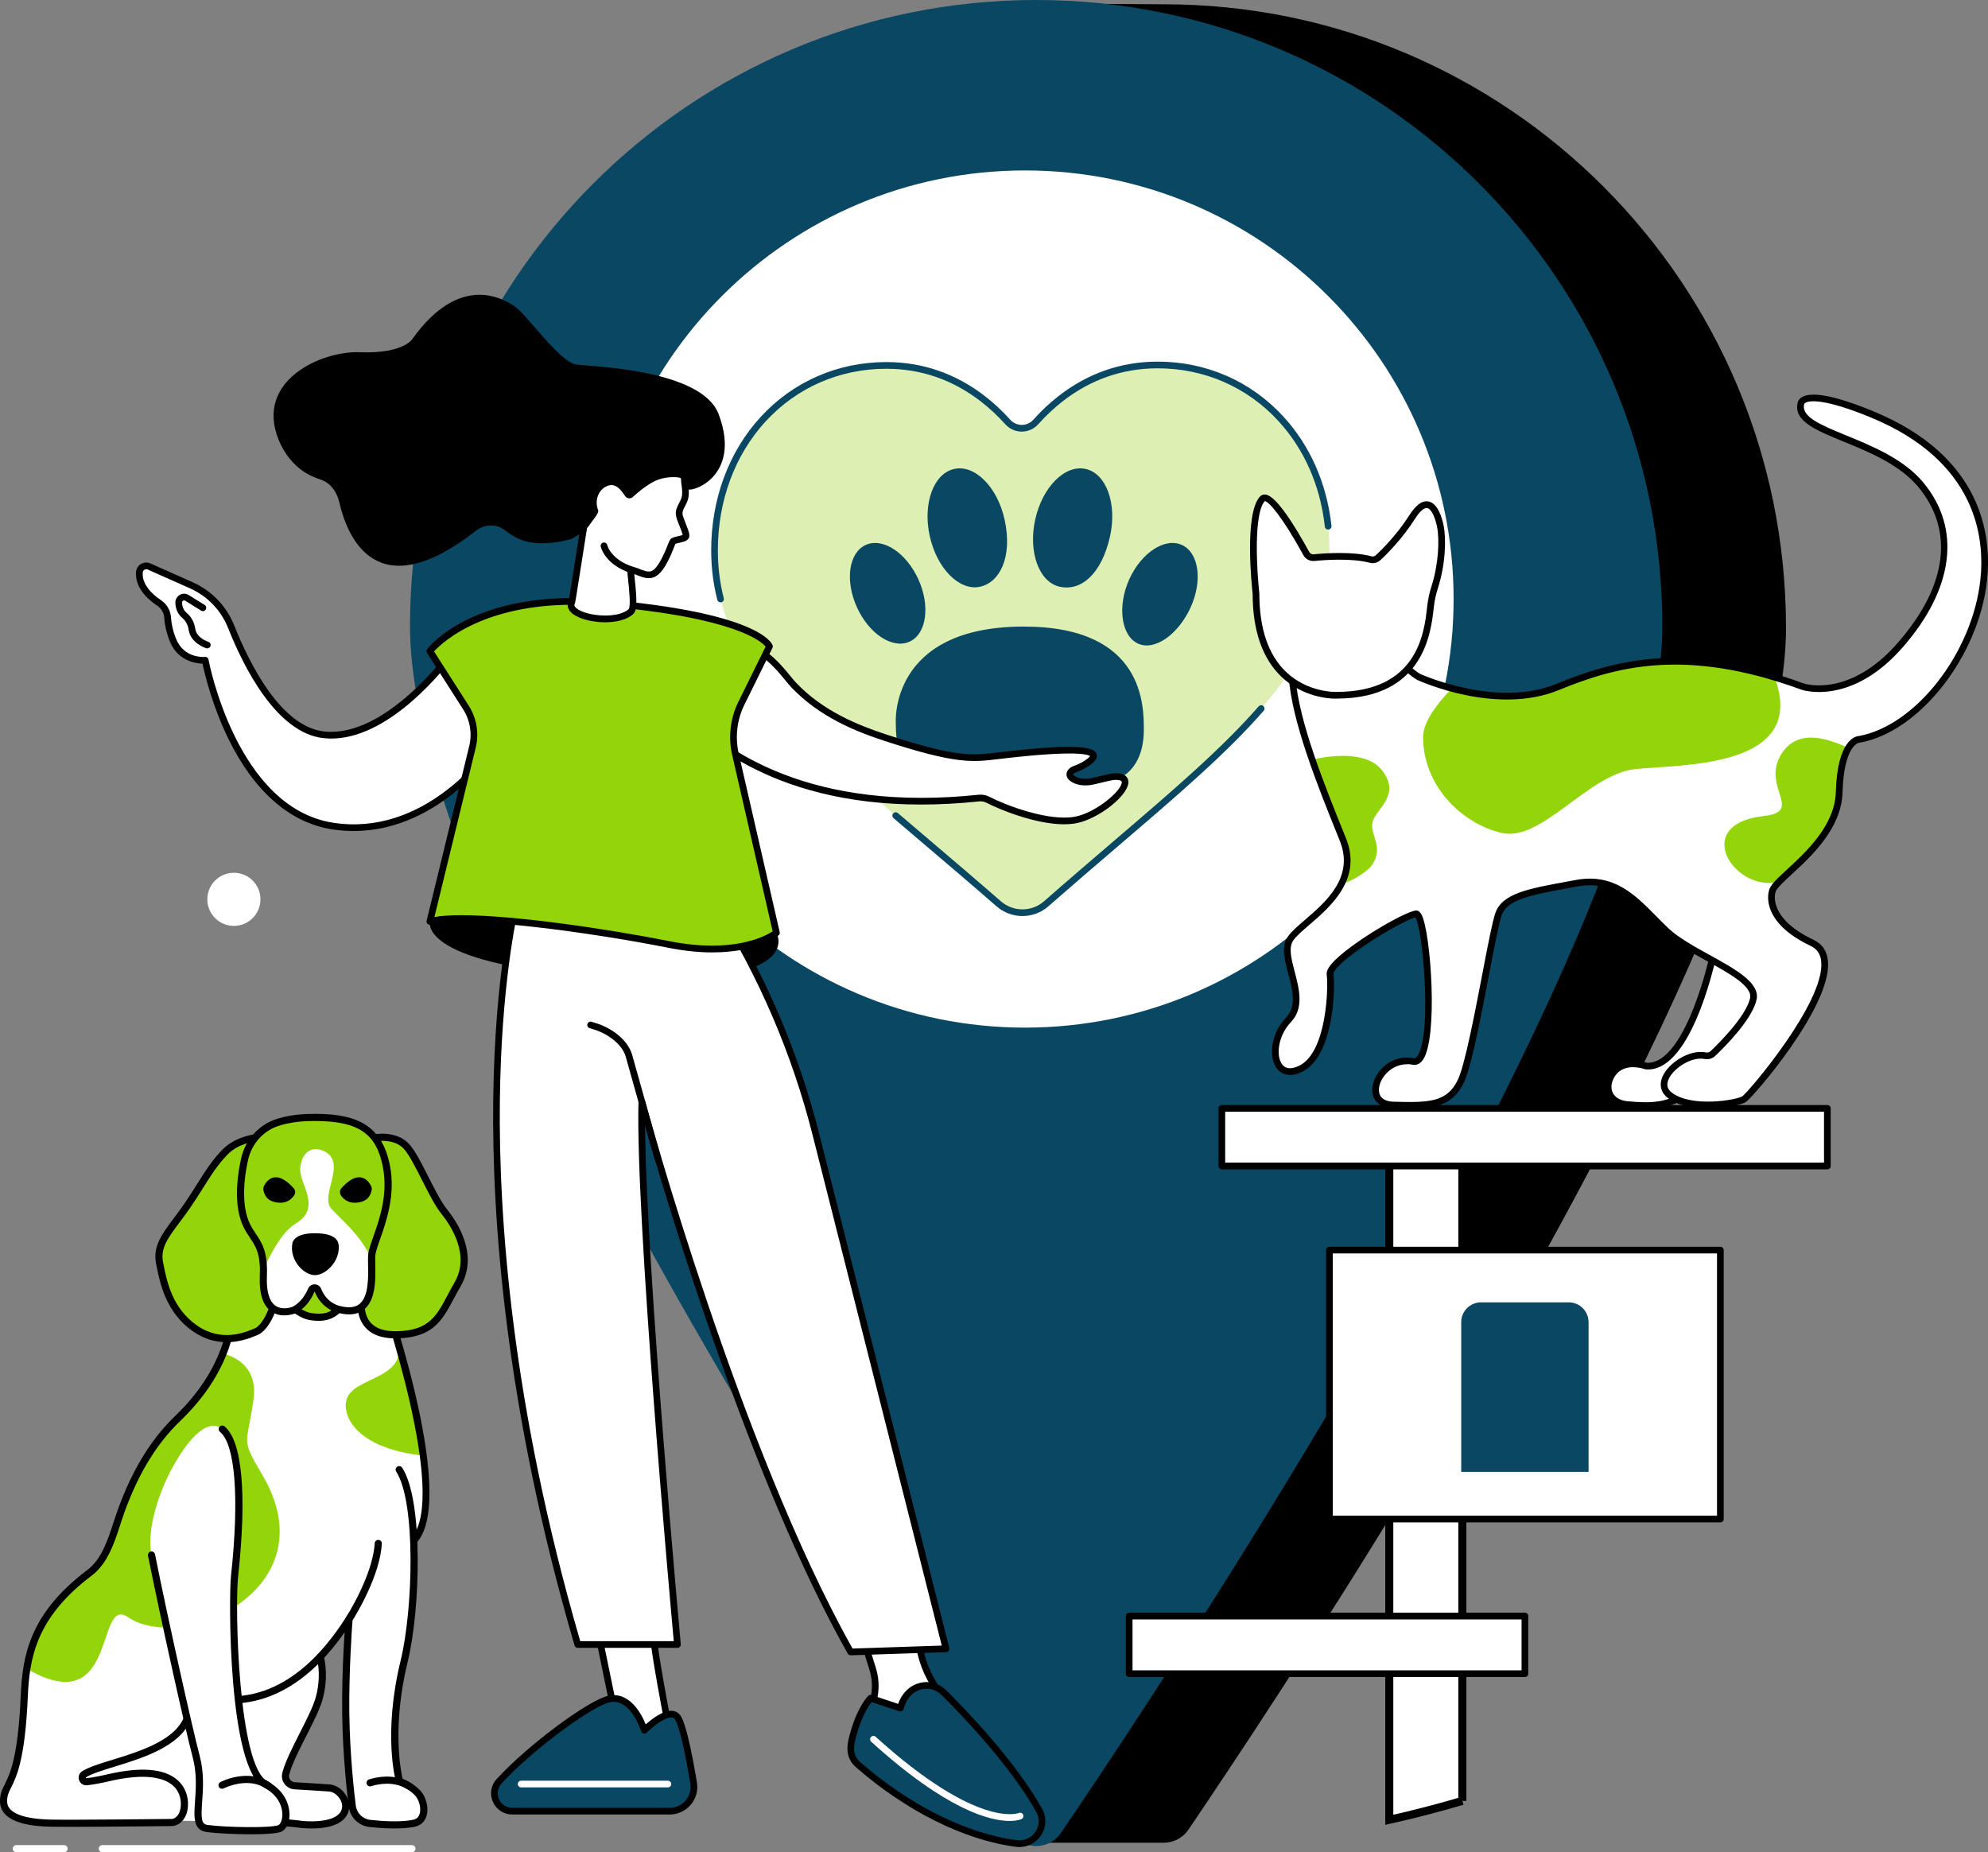
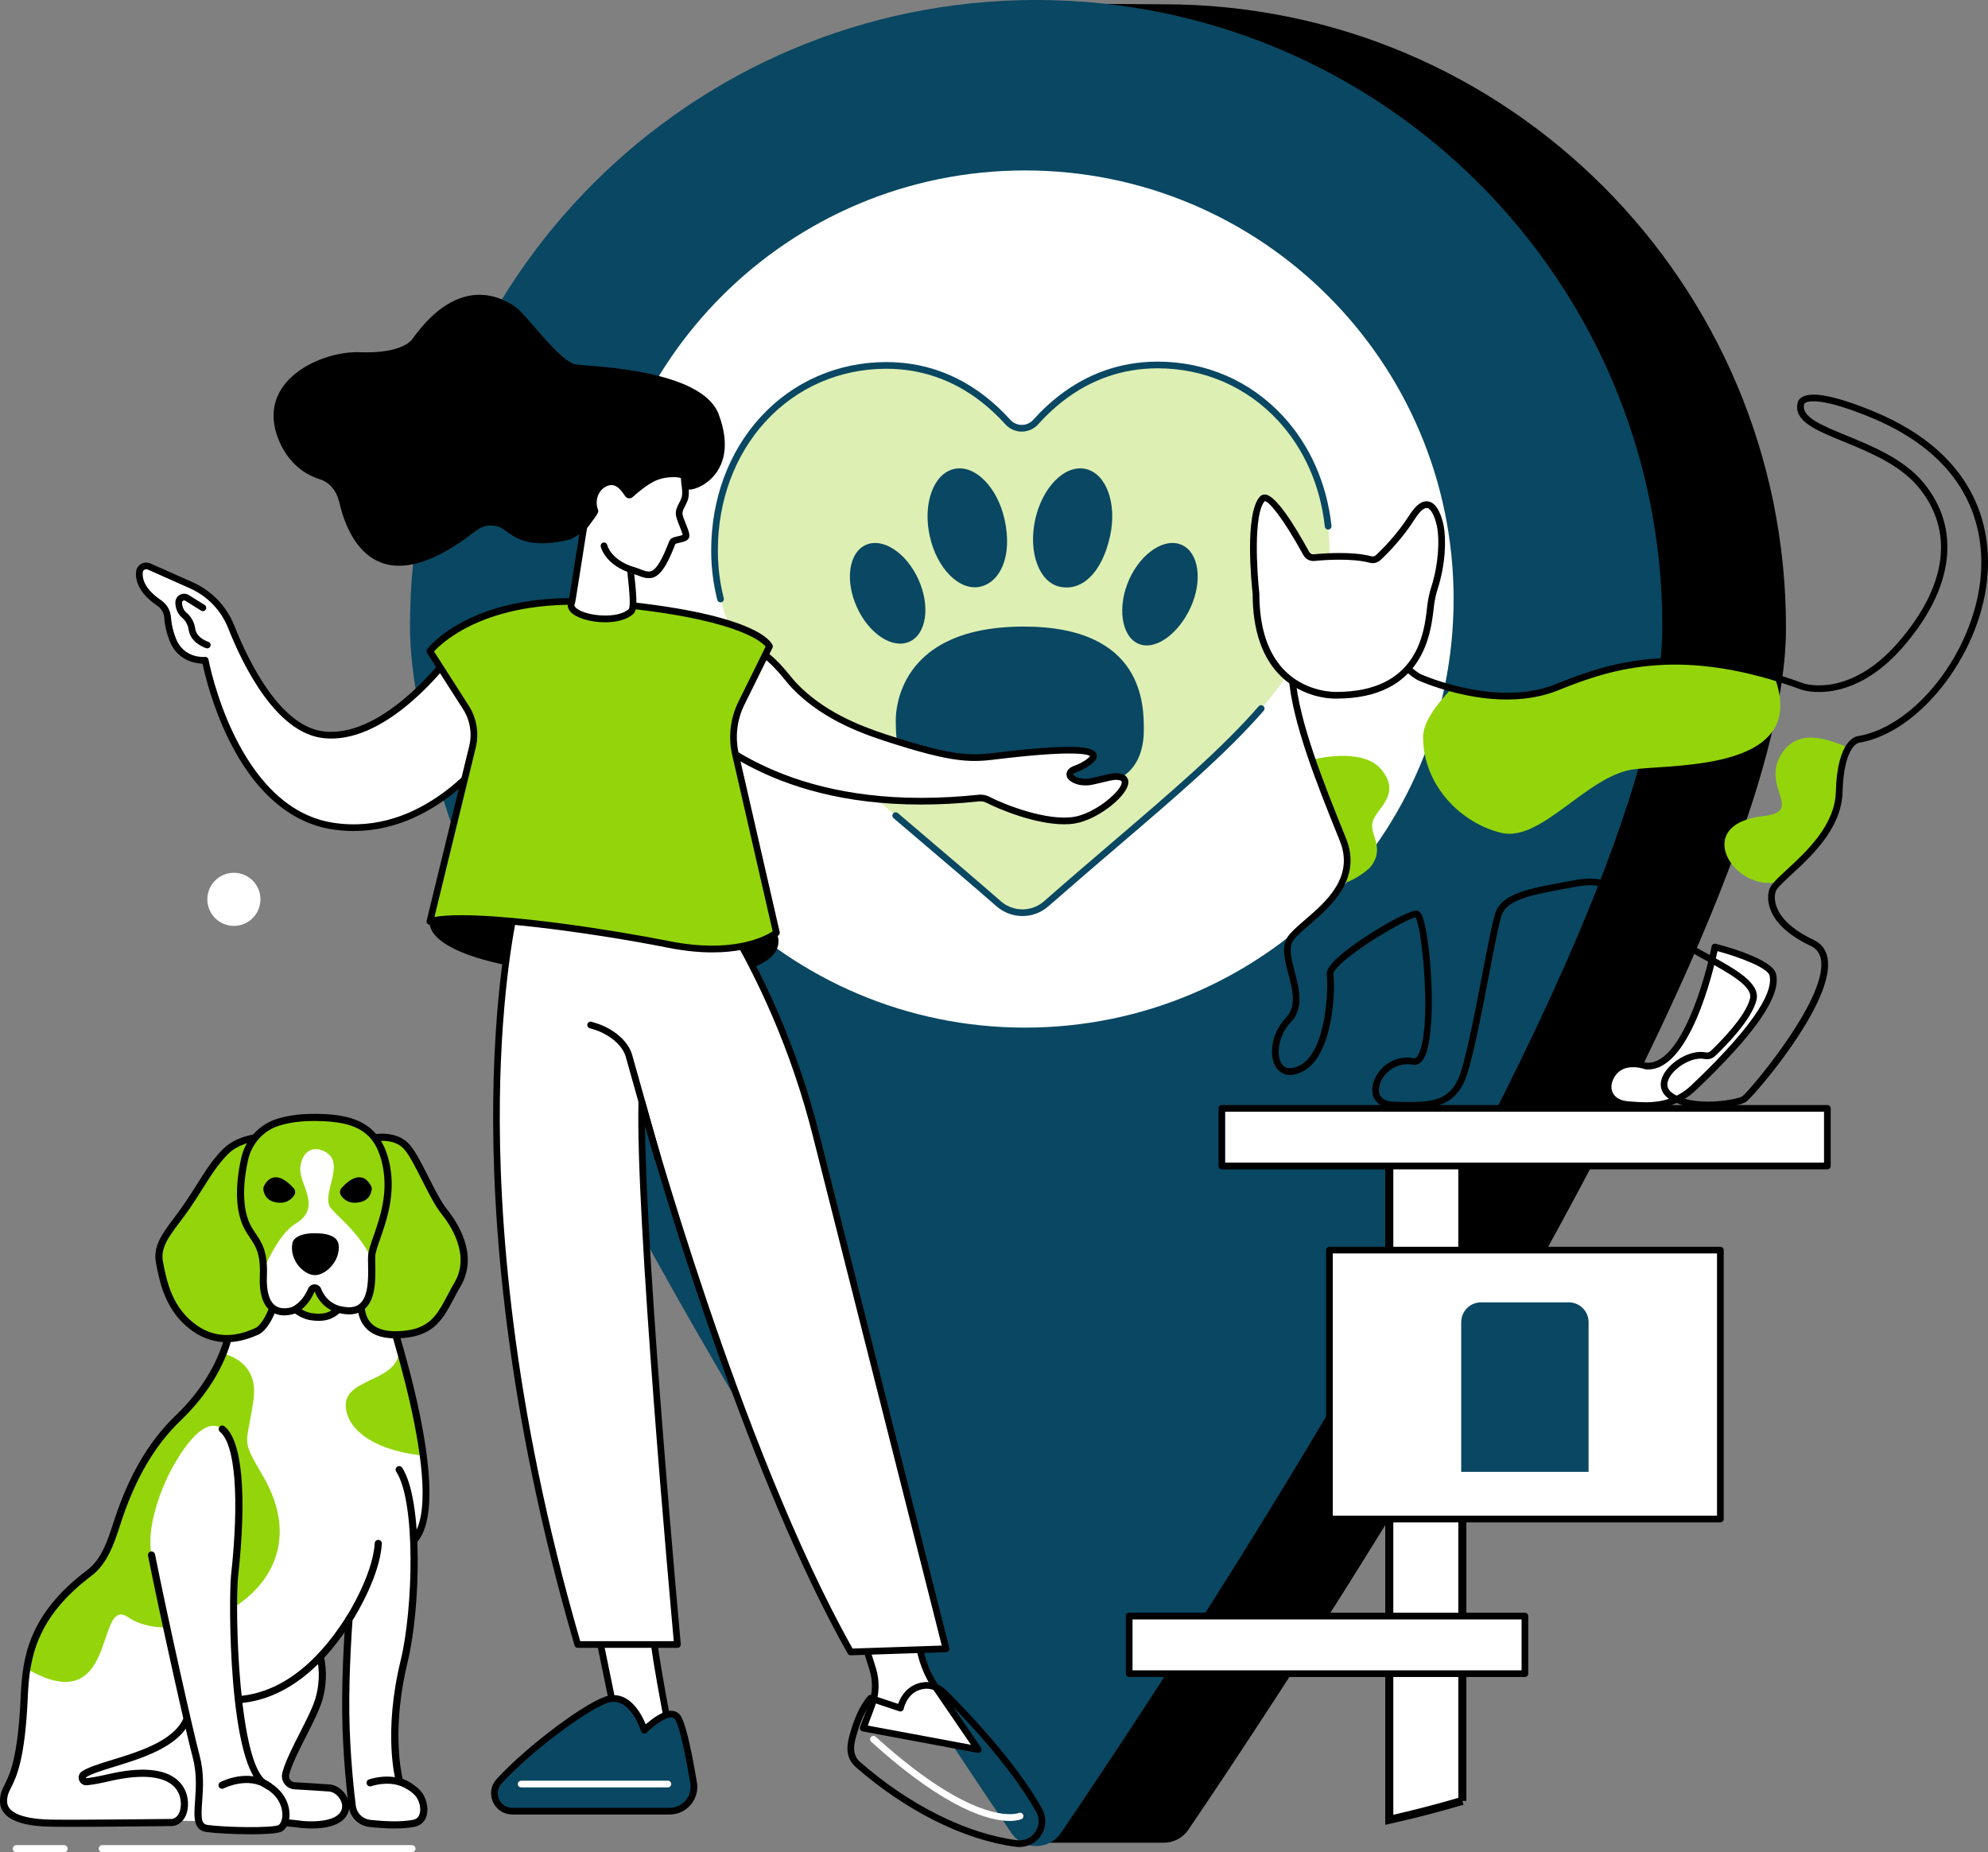
<svg xmlns="http://www.w3.org/2000/svg" id="Layer_2" viewBox="0 0 987.59 920.17">
  <rect x="0" y="0" width="987.59" height="920.17" fill="#808080" stroke="none" />
  <defs>
    <style>.cls-1{stroke:#000;stroke-miterlimit:10;stroke-width:4px;}.cls-1,.cls-2{fill:#fff;}.cls-3,.cls-4,.cls-5,.cls-6,.cls-2{stroke-width:0px;}.cls-4{fill:#93d50a;}.cls-5{fill:#094762;}.cls-6{fill:#ddefb3;}</style>
  </defs>
  <g id="Layer_1-2">
    <path class="cls-3" d="M269.03,311.9c0,150.59,244.21,603.52,244.21,603.52h64.9c4.66,0,9.31-2.18,12.26-6.52,41.09-60.56,175.51-263.23,248.54-428.74,28.98-65.67,48.3-125.48,48.3-168.26C887.23,140.82,748.84,2.13,578.13,2.13c-6.64,0-48.17-.33-48.17-.33,0,0-260.94,145.67-260.94,310.09" />
    <path class="cls-5" d="M203.68,311.06c0,151.21,241,514.62,298.73,599.51,5.93,8.72,18.73,8.7,24.66-.02,41.35-60.8,176.61-264.33,250.11-430.53,29.17-65.94,48.61-126.01,48.61-168.95C825.8,139.27,686.53,0,514.73,0S203.68,139.27,203.68,311.06" />
    <path class="cls-2" d="M722.12,297.59c0,117.59-95.33,212.91-212.92,212.91s-212.92-95.32-212.92-212.91,95.33-212.92,212.92-212.92,212.92,95.33,212.92,212.92" />
    <path class="cls-6" d="M636.12,207.83c-15.84-17.15-37.56-26.56-61.15-26.52-17.63.03-33.77,5.64-47.97,16.66-4.41,3.43-8.55,7.32-12.43,11.66-3.72,4.15-10.19,4.16-13.92.02-3.89-4.32-8.05-8.2-12.46-11.61-14.23-10.98-30.39-16.53-48.02-16.5-23.59.04-45.28,9.53-61.07,26.72-15.6,16.99-24.17,40.18-24.14,65.3.04,25.85,9.7,49.51,30.41,74.43,18.53,22.3,45.13,44.92,75.95,71.12,10.53,8.95,22.44,19.08,34.83,29.89,3.28,2.86,7.47,4.43,11.82,4.43,4.35,0,8.55-1.59,11.8-4.46,12.35-10.84,24.26-21.03,34.76-30.02,30.73-26.29,57.28-49.01,75.73-71.36,20.63-24.99,30.22-48.68,30.19-74.54-.04-25.11-8.68-48.28-24.33-65.21" />
    <path class="cls-5" d="M507.93,455.07c-4.74,0-9.31-1.71-12.88-4.83-12.36-10.79-24.28-20.92-34.79-29.85-5.63-4.77-11.08-9.41-16.37-13.95-.69-.59-.78-1.64-.18-2.33.59-.7,1.64-.78,2.34-.18,5.29,4.54,10.74,9.17,16.33,13.92,10.54,8.96,22.46,19.1,34.84,29.9,2.97,2.58,6.77,4.01,10.7,4.01h.03c3.95-.01,7.75-1.44,10.71-4.04,12.24-10.74,24.05-20.84,34.46-29.76l.32-.27c28.81-24.65,53.68-45.93,71.82-66.78.6-.69,1.65-.77,2.34-.16s.77,1.65.16,2.34c-18.3,21.04-43.25,42.39-72.14,67.1l-.34.29c-10.41,8.91-22.2,19-34.43,29.72-3.56,3.14-8.14,4.86-12.89,4.87h-.04" />
    <path class="cls-5" d="M357.95,299.25c-.74,0-1.42-.5-1.61-1.25-2.03-8.01-3.02-16.01-3.04-24.44-.04-25.54,8.69-49.13,24.58-66.43,16.1-17.54,38.22-27.22,62.28-27.26h.15c17.95,0,34.4,5.67,48.89,16.85,4.47,3.45,8.74,7.43,12.69,11.81,1.46,1.63,3.54,2.55,5.72,2.55h0c2.18,0,4.26-.94,5.72-2.57,3.93-4.4,8.19-8.39,12.65-11.85,14.5-11.26,30.98-16.98,48.99-17.01h.15c24,0,46.09,9.6,62.22,27.05,13.44,14.55,21.78,33.4,24.11,54.52.1.91-.56,1.73-1.47,1.84-.93.09-1.74-.56-1.84-1.47-2.24-20.41-10.29-38.61-23.25-52.64-15.49-16.76-36.71-25.98-59.78-25.98h-.15c-17.26.03-33.05,5.52-46.96,16.31-4.3,3.35-8.41,7.2-12.21,11.45-2.08,2.33-5.06,3.67-8.19,3.68h-.02c-3.11,0-6.09-1.33-8.18-3.66-3.81-4.24-7.93-8.07-12.24-11.4-13.9-10.72-29.67-16.16-46.86-16.16h-.14c-23.12.04-44.38,9.34-59.84,26.18-15.32,16.69-23.74,39.47-23.7,64.18.01,8.16.97,15.89,2.93,23.64.22.89-.32,1.79-1.2,2.01-.14.04-.28.05-.41.05" />
    <path class="cls-5" d="M445.02,359.39s-3.64-48.12,63.57-48.12c60.11,0,59.63,39.73,59.63,51.44,0,26.31-22.57,34.91-49.67,17.11-7.59-4.98-17.32-5.31-25.38-1.11-18.19,9.48-48.27,19.33-48.16-19.32" />
    <path class="cls-5" d="M499.06,258.13c4.09,18.63-2.44,31.21-12.17,33.34-10.27,2.26-21.47-9.02-25.02-25.17-3.55-16.16,1.9-31.09,12.17-33.34,10.28-2.26,21.47,9.02,25.02,25.17" />
    <path class="cls-5" d="M514.26,258.13c-3.54,16.16,1.9,31.09,12.17,33.34,10.81,2.38,20.93-6.55,25.03-25.17,3.54-16.16-1.9-31.09-12.17-33.34-10.27-2.26-21.48,9.02-25.03,25.17" />
    <path class="cls-5" d="M560.98,287.82c-6.01,13.27-4.05,28.09,4.38,31.91s20.14-4.81,26.15-18.07c6.01-13.27,4.04-27.12-4.39-30.94-8.43-3.82-20.14,3.84-26.15,17.1" />
    <path class="cls-5" d="M456.23,287.82c6.01,13.27,4.05,27.11-4.39,30.94-8.43,3.82-20.13-3.84-26.15-17.1-6.01-13.27-4.05-27.12,4.39-30.94,8.43-3.82,20.14,3.84,26.15,17.1" />
    <path class="cls-2" d="M851.93,470.45s-11.97,61-34.23,59.14c0,0-11.44-4.22-16.84,4.15-4.38,6.78-1.45,14.3,7.83,15.03,8.46.66,21.58,2.13,32.69-8.42,12.3-11.69,43.04-41.6,39.28-56.19-1.76-6.82-28.73-13.7-28.73-13.7" />
    <path class="cls-3" d="M811.26,530.16c-3.09,0-6.7.91-9.01,4.48-1.85,2.86-2.23,5.87-1.06,8.24,1.2,2.44,3.92,3.94,7.63,4.23l.91.07c8.57.69,20.32,1.63,30.51-8.04,35.12-33.34,40.49-48.08,38.81-54.57-.99-3.85-15.17-9.18-25.84-12.07-2.2,10.27-14.08,60.57-35.64,58.74-.15,0-.3-.04-.43-.09-.21-.07-2.79-.99-5.88-.99ZM817.36,550.89c-2.88,0-5.55-.21-7.91-.4l-.89-.07c-4.93-.39-8.61-2.55-10.35-6.07-1.71-3.45-1.24-7.65,1.25-11.52,4.76-7.38,14.1-6.45,18.58-4.88.21.02.41.02.63.02,16.6,0,28.43-41.55,31.63-57.84.09-.44.36-.84.74-1.08.39-.24.85-.32,1.3-.2,4.66,1.19,28.02,7.49,29.93,14.9,2.8,10.84-10.2,29.74-39.74,57.8-8.21,7.8-17.41,9.35-25.16,9.35" />
-     <path class="cls-2" d="M895.52,341.1c-56.86-20.84-91.23-12.27-121.85.23-30.62,12.49-68.73-4.96-68.73-4.96-8.66-4.8-15.18-17.15-15.18-17.15l-47.93,16.32c1.38,22.61,14.98,55.99,25.31,81.58,10.32,25.58-19.68,39.85-26.08,49.2-6.4,9.34,9.84,29.03-.98,40.34-10.82,11.32-7.87,31.49,6.39,24.11,14.27-7.38,15.26-39.85,14.27-46.74-.98-6.89,37.4-29.89,42.8-30.01,5.41-.12,11.12,75.73-1.47,73.3-16.76-3.23-27.05,21.16-9.83,21.65,17.21.49,27.54.49,33.47-11.81,5.94-12.3,15.39-73.95,18.79-83.23,3.4-9.27,17.01-11.13,38.65-15.15,21.65-4.02,31.54,11.44,44.84,23.81,13.3,12.37,45.78,22.2,43.01,33.79-2.24,9.38-15.22,22.4-20.09,27.03-1.02.97-2.45,1.33-3.83,1.04-10.46-2.15-27.34,12.49-17.36,19.82,10.64,7.81,33.21,4.03,36.74,1.76,3.53-2.27,58.21-66.03,33.77-77.63-24.45-11.59-19.82-25.44-19.82-25.44.9-6.74,32.55-23.78,33.28-49.45.72-25.93,9.84-26.18,9.84-26.18,50.89-8.95,107.43-120.03,6.32-161.53-34.88-14.31-35.19-5.24-35.19-5.24-3.46,14.97,40.36,17.14,59.53,40.22,19.17,23.08,14.02,51.96-10.12,79.64-24.88,28.53-48.52,20.68-48.52,20.68" />
    <path class="cls-4" d="M812.27,382.09c22.7-2.44,86.26-.1,69.32-45.64-48.7-14.7-79.89-6.57-107.92,4.88-17.96,7.32-38.49,4.35-52.41.64-8.4,8.66-14.3,17.22-14.3,24.2,0,24.11,19.07,42.97,39.02,47.61,19.94,4.65,42.94-29.18,66.28-31.69" />
    <path class="cls-4" d="M680.77,430.76c7.66-9.64-.63-15.97,1.12-22.53,1.76-6.55,14.41-13.34,4.58-25.66-8.45-10.59-29-6.53-34.6-5.18,4.72,13.68,11.08,27.32,15.26,39.73,3.89,11.54,1.42,17.18-.57,21.69,4.65-.29,12.84-6.33,14.21-8.06" />
    <path class="cls-4" d="M918.3,371.53c-8.96-3.89-25.52-10.89-33.88,3.97-8.95,15.94,11.82,27.65-8.46,29.92-36.04,4.03-14.67,37.95,7.77,32.69.54-.56,1.14-1.15,1.77-1.76,5.27-6.02,15.76-14.06,22.03-23.98,3.48-5.64,5.94-11.93,6.14-18.85.34-11.97,2.46-18.46,4.65-21.98" />
    <path class="cls-3" d="M896.28,200.61h0s0,.01,0,0ZM699.02,528.69c-4.35,0-8.44,2.03-11.3,5.71-2.5,3.22-3.39,7.08-2.19,9.6,1.23,2.61,4.34,3.24,6.74,3.31,17.78.51,26.57.26,31.94-10.87,3.45-7.15,8.32-32.46,12.22-52.8,2.72-14.17,5.08-26.41,6.5-30.27,3.49-9.53,16.24-11.87,35.54-15.41l4.36-.8c18.78-3.49,29.4,7.3,39.67,17.72,2.13,2.16,4.33,4.4,6.59,6.51,4.94,4.58,12.74,8.9,20.29,13.06,12.97,7.17,25.21,13.94,23.21,22.32-2.33,9.71-15.16,22.71-20.56,27.84-1.39,1.31-3.38,1.87-5.31,1.47-6.29-1.29-15.34,4.53-17.77,9.99-1.26,2.84-.69,5.08,1.73,6.86,10.03,7.38,32.08,3.49,34.86,1.7,3.13-2.2,40.93-46.59,39.22-66.79-.32-3.81-2.05-6.42-5.27-7.94-24.4-11.57-21.23-25.6-20.73-27.32.47-2.77,3.92-5.94,9.09-10.72,9.43-8.69,23.67-21.84,24.15-38.42.72-25.76,9.67-27.65,11.3-27.78,28.32-5.04,56.57-41.31,60.51-77.66,2.25-20.84-1.85-59.03-54.61-80.69-23.18-9.51-30.18-8.28-32.12-7.3-.63.32-.77.63-.79.7-.02.06-.02.13-.04.19-1.44,6.25,8.47,10.31,21.01,15.46,12.71,5.2,28.52,11.68,38.19,23.33,18.96,22.83,15.27,52.65-10.15,81.8-25.31,29.03-49.28,21.51-50.28,21.17-.02-.01-.04-.01-.05-.02-58.42-21.41-92.91-11.12-120.66.2-30.92,12.62-68.47-4.26-70.06-4.99-.04-.02-.07-.03-.11-.05-7.43-4.11-13.21-13.24-15.15-16.59l-45.42,15.46c1.75,21.99,14.44,53.42,24.67,78.74l.43,1.06c8.19,20.28-7.74,33.97-18.28,43.03-3.48,2.99-6.48,5.57-7.95,7.73-2.42,3.53-.88,9.4.75,15.6,2.22,8.44,4.74,18.01-1.91,24.96-6.33,6.61-7.55,16.68-4.38,20.92,2.29,3.05,6.05,1.99,8.81.57,13.43-6.95,14.24-39.01,13.38-45.03-.21-1.52.54-3.23,2.36-5.38,8.17-9.63,36.84-26.42,42.06-26.53,1.06-.04,1.99.68,2.72,2.09,4.62,9,8.35,61.81.49,72.3-1.71,2.28-3.65,2.45-4.97,2.19-.92-.17-1.82-.26-2.72-.26ZM700.46,550.79c-2.62,0-5.38-.08-8.29-.16-6.33-.18-8.76-3.34-9.64-5.21-1.74-3.68-.72-8.8,2.57-13.05,4.23-5.45,10.69-7.94,17.27-6.67.3.06,1.18.23,2.29-1.92,6.74-13,1.89-63.11-1.5-68.05-5.07.99-31.76,16.55-39.19,25.31-1.68,1.99-1.59,2.75-1.59,2.76,1.1,7.7.04,40.59-15.15,48.45-7.7,3.98-11.65.26-12.98-1.53-4.04-5.41-3.14-17.08,4.63-25.2,5.37-5.61,3.2-13.84,1.1-21.82-1.82-6.95-3.56-13.53-.28-18.31,1.72-2.52,4.88-5.23,8.53-8.38,10.41-8.94,24.66-21.19,17.36-39.27l-.42-1.06c-10.52-26.05-23.62-58.47-24.99-81.04-.05-.75.42-1.43,1.12-1.67l47.94-16.32c.77-.26,1.62.07,2,.79.07.13,6.37,11.92,14.45,16.44,1.64.73,38.3,16.77,67.36,4.91,28.32-11.56,63.53-22.06,123.02-.26,1.23.39,23.12,6.87,46.73-20.21,24.59-28.2,28.17-55.72,10.09-77.49-9.14-11.02-24.52-17.32-36.89-22.39-13.95-5.71-24.98-10.24-23.01-19.17.07-.55.42-1.85,2.02-2.88,4.82-3.12,16.75-.81,35.45,6.86,54.78,22.48,59.01,62.35,56.65,84.11-4.07,37.72-33.66,75.38-63.31,80.59-.08,0-.17.02-.24.02-.02,0-7.56,1.03-8.23,24.57-.51,17.98-15.36,31.69-25.21,40.76-3.86,3.57-7.86,7.26-8.07,8.87-.02.1-.04.2-.07.3-.16.51-3.69,12.69,18.96,23.43,4.43,2.1,6.84,5.81,7.18,11.03,1.46,22.64-37.54,67.42-40.76,69.49-3.73,2.4-26.99,6.72-38.63-1.82-3.65-2.68-4.66-6.65-2.79-10.88,2.99-6.72,13.47-13.54,21.47-11.9.87.18,1.76-.05,2.36-.63,4.05-3.85,17.44-17.11,19.61-26.21,1.42-5.93-10.27-12.4-21.58-18.65-7.72-4.27-15.71-8.68-20.94-13.55-2.33-2.15-4.56-4.41-6.71-6.6-10.1-10.26-19.65-19.95-36.69-16.79l-4.38.81c-18.18,3.34-30.18,5.54-33.03,13.29-1.32,3.61-3.77,16.31-6.35,29.76-4.15,21.59-8.86,46.07-12.51,53.61-5.39,11.18-14.45,12.91-26.73,12.91" />
    <path class="cls-2" d="M652.77,277.01c5.58-.54,19.07-1.48,28.16.95,1.31.35,2.72-.03,3.72-.96,3.32-3.09,10.74-10.51,16.83-20.1,8.09-12.76,12.45-3.11,14.01,4.36,1.38,6.6.89,19.11-2.82,30.66-.95,2.94-1.61,5.98-1.96,9.05-1.42,12.16-3.82,44.42-46.78,44.42,0,0-39.97,1.81-39.97-50.51,0,0-4.33-38.6,3.12-47.02,4.01-4.54,17.67,19.45,21.88,27.13.76,1.38,2.25,2.17,3.82,2.02" />
    <path class="cls-3" d="M628.34,248.96s-.04,0-.06,0c-5.68,6.45-3.86,35.2-2.68,45.74,0,.06.01.12.01.18,0,17.38,4.45,30.46,13.25,38.89,10.88,10.43,24.84,9.97,24.99,9.96,40.33,0,43.66-29.33,45.07-41.85l.13-1.09c.37-3.18,1.05-6.33,2.03-9.37,3.59-11.14,4.11-23.44,2.79-29.81-1.09-5.27-3.01-8.9-4.87-9.23-1.52-.28-3.76,1.7-6.12,5.42-6.05,9.54-13.3,16.9-17.09,20.43-1.42,1.33-3.44,1.84-5.29,1.35-8.85-2.38-22.23-1.43-27.56-.91-2.21.22-4.36-.91-5.44-2.87-10.76-19.65-17.4-26.83-19.15-26.83ZM663.31,347.06c-2.95,0-16.01-.62-26.72-10.85-9.48-9.07-14.29-22.94-14.31-41.23-.5-4.44-4.13-39.55,3.53-48.2.74-.84,1.76-1.23,2.88-1.1,5.34.6,14.75,15.84,21.71,28.53.43.79,1.29,1.26,2.19,1.16,5.52-.54,19.37-1.52,28.76,1,.74.2,1.58-.02,2.17-.57,2.95-2.76,10.49-10.21,16.56-19.78,3.31-5.21,6.43-7.47,9.51-6.91,4.57.83,6.68,7.76,7.53,11.81,1.37,6.6,1.06,19.28-2.88,31.51-.91,2.84-1.55,5.78-1.89,8.73l-.13,1.09c-1.4,12.25-5.08,44.8-48.31,44.8-.06,0-.26.01-.6.01" />
    <path class="cls-1" d="M726.46,894.64v-334.2h-36.3v343.61c12.37-2.77,24.48-5.92,36.3-9.41" />
    <path class="cls-2" d="M907.78,579.24h-300.8v-28.63h300.8v28.63" />
    <path class="cls-3" d="M608.64,577.58h297.49v-25.3h-297.49v25.3ZM907.79,580.9h-300.8c-.91,0-1.66-.74-1.66-1.66v-28.62c0-.92.74-1.66,1.66-1.66h300.8c.92,0,1.66.74,1.66,1.66v28.62c0,.92-.74,1.66-1.66,1.66" />
    <path class="cls-2" d="M757.54,831.45h-196.58v-28.63h196.58v28.63" />
    <path class="cls-3" d="M562.61,829.79h193.27v-25.3h-193.27v25.3ZM757.54,833.11h-196.59c-.91,0-1.66-.74-1.66-1.66v-28.63c0-.91.75-1.66,1.66-1.66h196.59c.92,0,1.66.74,1.66,1.66v28.63c0,.92-.74,1.66-1.66,1.66" />
    <path class="cls-2" d="M854.64,754.63h-194.19v-133.6h194.19v133.6" />
    <path class="cls-3" d="M662.1,752.97h190.87v-130.29h-190.87v130.29ZM854.63,756.29h-194.19c-.92,0-1.66-.74-1.66-1.66v-133.6c0-.92.74-1.66,1.66-1.66h194.19c.92,0,1.67.74,1.67,1.66v133.6c0,.92-.74,1.66-1.67,1.66" />
    <path class="cls-5" d="M789.17,731.18h-63.27v-74.35c0-5.44,4.41-9.85,9.85-9.85h43.57c5.44,0,9.85,4.41,9.85,9.85v74.35" />
    <path class="cls-3" d="M213.56,457.78s-6.53,22.41,90.96,27.86c97.5,5.45,81.19-22.24,81.19-22.24l-102.36-29.82-69.79,24.2" />
    <path class="cls-2" d="M324.66,807.29c-2.61-.13,8.92,57.92,8.92,57.92l-24.69,2.94-13.43-65.32,29.2,4.46" />
    <path class="cls-3" d="M297.56,804.83l12.64,61.49,21.4-2.55c-.82-4.19-2.96-15.23-4.93-26.34-3.3-18.59-4.09-25.78-4.04-28.77l-25.07-3.83ZM308.89,869.8c-.78,0-1.46-.54-1.63-1.32l-13.43-65.31c-.11-.53.05-1.08.42-1.47.38-.4.92-.58,1.45-.5l29.2,4.45c.88.14,1.49.92,1.4,1.8-.03.34-.17.65-.37.9-.46,4.14,4.36,31.85,9.26,56.54.09.45-.01.93-.29,1.3-.27.38-.69.61-1.15.67l-24.69,2.94c-.07.01-.13.01-.2.01" />
    <path class="cls-5" d="M344.57,885.68c-2.1-12.49-5.33-29.28-8.04-32.68-4.42-5.57-16.45,6.56-16.45,6.56,0,0-5.48-17.93-17.36-15.56-8.94,1.78-38.98,23.59-54.81,40.95-5.18,5.68-1.08,14.81,6.6,14.81h78.15c7.47,0,13.15-6.71,11.91-14.08" />
    <path class="cls-3" d="M304.81,845.44c-.57,0-1.16.05-1.76.18-8.41,1.68-38.26,23.27-53.92,40.44-1.93,2.12-2.41,5.07-1.25,7.71,1.18,2.67,3.72,4.32,6.63,4.32h78.15c3.07,0,5.97-1.34,7.96-3.69,1.98-2.34,2.82-5.42,2.32-8.44-4.27-25.45-6.81-30.81-7.7-31.93-.42-.53-.93-.79-1.65-.83-3.35-.17-9.33,4.52-12.32,7.53-.41.41-1.01.58-1.57.44-.57-.14-1.02-.57-1.19-1.13-.05-.16-4.6-14.6-13.69-14.6ZM332.66,901.41h-78.15c-4.24,0-7.94-2.42-9.66-6.3-1.7-3.86-1-8.18,1.83-11.28,15.18-16.64,45.9-39.5,55.72-41.46,10.45-2.08,16.29,9.12,18.38,14.27,2.92-2.6,8.54-6.98,12.98-6.74,1.66.09,3.06.81,4.07,2.08,2.32,2.92,5.14,14.17,8.38,33.44.67,3.99-.44,8.05-3.06,11.14s-6.44,4.86-10.49,4.86" />
    <path class="cls-2" d="M331.78,887.94h-72.88c-.92,0-1.66-.74-1.66-1.66s.74-1.66,1.66-1.66h72.88c.92,0,1.66.74,1.66,1.66s-.74,1.66-1.66,1.66" />
    <path class="cls-2" d="M422.96,795.27l10.59,33.85c1.86,5.96,1.69,12.39-.52,18.24l-4.19,11.15,57.15,10.66-20.95-30.64c-4.56-6.67-7.49-14.31-8.55-22.32l-3.14-23.59-30.4,2.66" />
    <path class="cls-3" d="M431.1,857.23l51.27,9.56-18.7-27.33c-4.68-6.85-7.73-14.81-8.82-23.04l-2.93-22.02-26.77,2.33,9.97,31.88c1.97,6.29,1.78,13.15-.54,19.32l-3.48,9.29ZM485.99,870.82c-.1,0-.2-.01-.3-.03l-57.15-10.66c-.48-.09-.91-.39-1.15-.81-.24-.43-.28-.94-.11-1.4l4.19-11.15c2.06-5.48,2.23-11.57.48-17.17l-10.59-33.85c-.15-.47-.07-1,.21-1.42.28-.42.73-.68,1.23-.73l30.4-2.65c.89-.07,1.67.55,1.79,1.43l3.13,23.6c1.03,7.71,3.89,15.18,8.28,21.59l20.96,30.64c.38.55.39,1.28.02,1.84-.31.47-.84.76-1.4.76" />
-     <path class="cls-5" d="M447.31,848.58s1.9-9.98,11.63-11.22c3.69-.47,7.38.95,10.02,3.57,8.84,8.77,33.84,34.52,47.22,58.3,4.54,8.08-2.1,17.78-11.3,16.58-21.55-2.79-50.59-14.65-78.68-39.22-5.52-4.83-3.25-11.69-2.08-15.79,1.48-5.22,4.11-12.33,8.35-17.16l14.84,4.94" />
    <path class="cls-3" d="M433.02,845.57c-3.65,4.58-5.97,10.98-7.31,15.67l-.15.52c-1.17,4.07-2.77,9.64,1.73,13.57,24.51,21.44,52.87,35.6,77.81,38.83,3.71.48,7.17-1.06,9.24-4.15,2.05-3.03,2.2-6.77.39-9.98-13.09-23.28-37.19-48.27-46.94-57.93-2.36-2.33-5.59-3.5-8.65-3.11-8.38,1.07-10.13,9.54-10.2,9.9-.09.46-.38.87-.79,1.11-.41.24-.91.29-1.36.14l-13.77-4.58ZM506.38,917.57c-.57,0-1.14-.03-1.71-.11-25.57-3.31-54.57-17.76-79.56-39.62-6.08-5.32-3.99-12.63-2.74-16.99l.15-.51c1.51-5.32,4.24-12.72,8.7-17.8.44-.5,1.15-.69,1.77-.47l13.18,4.38c1.38-4.05,5.14-9.8,12.56-10.74,4.07-.52,8.33.99,11.4,4.04,9.85,9.77,34.2,35.03,47.49,58.67,2.4,4.27,2.2,9.42-.53,13.46-2.43,3.6-6.43,5.69-10.71,5.69" />
    <path class="cls-2" d="M501.53,904.61c-9.49,0-30.99-5.13-68.74-39.35-.68-.61-.73-1.66-.11-2.34.61-.69,1.66-.73,2.34-.12,50.7,45.95,70.84,37.95,71.04,37.86.83-.36,1.82,0,2.19.83.38.83.03,1.8-.79,2.19-.25.11-2.13.93-5.92.93" />
    <path class="cls-2" d="M422.59,820.66l47.38-1.58-64.63-255.43c-10.35-40.9-27.14-79.9-49.74-115.53l-99.04-.06s-36.53,139.44,30.44,368.91h49.53s-19.29-209.35-17.69-269.51c0,0,46.56,171.96,103.75,273.21" />
    <path class="cls-3" d="M318.84,545.8c.74,0,1.41.49,1.6,1.22.46,1.71,46.89,171.93,103.09,271.95l44.32-1.48-64.12-253.44c-10.25-40.51-26.75-78.95-49.05-114.27l-96.81-.06c-1.59,6.74-8.89,40.8-9.55,96.91-.68,57.64,5.71,150.97,39.92,268.67h46.47c-1.89-20.69-19.04-211.31-17.53-267.89.02-.83.64-1.51,1.46-1.6.07-.01.14-.01.2-.01ZM422.59,822.32c-.6,0-1.15-.32-1.45-.84-48.18-85.3-89.24-222.21-100.71-262.26.64,70.99,17.57,255.62,17.76,257.59.04.47-.11.93-.43,1.27-.31.35-.76.54-1.22.54h-49.53c-.73,0-1.39-.48-1.59-1.19-34.65-118.73-41.09-212.9-40.4-270.98.76-63.02,9.85-98.45,9.95-98.81.19-.72.85-1.23,1.6-1.23l99.04.06c.57,0,1.1.29,1.4.77,22.73,35.84,39.54,74.86,49.95,116.01l64.63,255.43c.12.49.02,1-.29,1.4s-.77.65-1.27.67l-47.39,1.58h-.05" />
    <path class="cls-3" d="M326.76,577.06c-.72,0-1.39-.48-1.59-1.21l-14.31-50.85c-1.84-6.57-9.46-11.63-15.75-13.55l-2.19-.67c-.88-.27-1.37-1.19-1.1-2.07.27-.88,1.19-1.38,2.07-1.1l2.19.67c7.36,2.24,15.78,8.02,17.98,15.82l14.3,50.85c.25.88-.27,1.8-1.15,2.04-.15.05-.3.07-.45.07" />
    <path class="cls-2" d="M74.03,281.42l20.94,9.3c9.09,4.04,16.23,11.47,19.91,20.72,7.59,19.1,23.55,51.14,45.98,53.6,32.11,3.52,63.88-40.9,63.88-40.9l21.31,45.6s-31.3,48.4-80.93,40.6c-49.64-7.8-63.16-82.36-63.16-82.36.03.05-11.74,1.17-16.18-10.29-1.72-4.45-2.33-8.07-2.48-10.69-.18-3.02-1.73-5.76-4.23-7.45-4.42-2.99-10.39-8.38-9.8-15.32.19-2.32,2.65-3.76,4.78-2.81" />
    <path class="cls-3" d="M101.95,326.32c.09,0,.18,0,.27.02.69.11,1.24.65,1.36,1.34.13.73,13.9,73.49,61.79,81.02,44.6,7.02,74.55-33.08,78.77-39.1l-19.74-42.24c-7.07,9.18-34.89,42.49-63.72,39.33-23.32-2.56-39.67-35.32-47.34-54.64-3.53-8.89-10.3-15.92-19.04-19.81l-20.93-9.31c-.53-.23-1.11-.19-1.61.1-.49.29-.8.78-.84,1.34-.51,5.98,4.66,10.81,9.08,13.81,2.95,1.99,4.76,5.18,4.96,8.73.19,3.16.99,6.58,2.38,10.18,3.85,9.94,13.7,9.32,14.34,9.27.1-.02.19-.03.29-.03ZM175.79,412.84c-3.54,0-7.19-.27-10.93-.86-20.85-3.27-38.64-18.84-51.43-45.02-8.06-16.48-11.81-32.48-12.82-37.26-.56-.02-1.24-.07-2.08-.19-3.92-.52-10.99-2.67-14.31-11.24-1.52-3.92-2.39-7.68-2.59-11.18-.14-2.51-1.42-4.76-3.51-6.17-5.16-3.5-11.17-9.26-10.53-16.84.14-1.61,1.06-3.08,2.46-3.91,1.42-.83,3.15-.94,4.65-.27l20.93,9.3c9.54,4.24,16.92,11.92,20.78,21.62,7.4,18.61,23.03,50.19,44.62,52.56,1.16.14,2.32.19,3.47.19,29.6,0,58.57-39.97,58.87-40.4.34-.47.92-.73,1.5-.69.59.06,1.1.42,1.35.95l21.32,45.6c.24.52.2,1.13-.11,1.6-.3.46-27.84,42.19-71.65,42.19" />
    <path class="cls-3" d="M102.99,322.11c-.16,0-.33-.03-.49-.08-.32-.09-7.85-2.48-8.78-9.17-.38-2.73-1.84-4.8-3.08-5.81-2.84-2.33-3.48-5.45-3.52-7.66-.03-1.6.82-3.08,2.21-3.87,1.39-.79,3.08-.75,4.43.09l7.9,4.92c.78.48,1.02,1.51.53,2.29-.48.78-1.51,1.02-2.28.53l-7.9-4.92c-.46-.29-.89-.11-1.04-.02-.16.09-.54.36-.53.92.03,1.51.45,3.63,2.31,5.15,2.23,1.83,3.83,4.79,4.26,7.92.64,4.6,6.41,6.43,6.46,6.45.88.27,1.37,1.19,1.1,2.07-.22.71-.88,1.17-1.58,1.17" />
    <path class="cls-2" d="M330.78,346.17c12.04,11.52,51.96,61.16,155.45,50.31,1.58-.16,3.17.11,4.52.82,6.83,3.56,28.91,12.55,43.19,10.11,14.3-2.44,34.28-21.77,20.15-21.66-2.2.02-7.58,1.59-11.81,2.47-3.21.67-7.45.39-10.13-2-.89-.8-1.53-2.97,2.05-4.22,4.3-1.51,9.79-5.03,8.96-6.9-1.95-4.38-28.23-1.85-43.73-.07-15.5,1.78-21.59,3.86-59.51-8.54-16.26-5.32-32.89-12.73-45.64-26.2-4.8-5.07-12.54-17.94-27.94-21.43,0,0-36.86,26.05-35.55,27.3" />
    <path class="cls-3" d="M487.14,394.77c1.55,0,3.05.36,4.39,1.06,8.09,4.21,29.03,12.19,42.14,9.95,10.63-1.81,23.96-13.22,23.59-17.34-.08-.97-2.41-1.03-3.15-1.03-1.26.01-4.1.7-6.85,1.36-1.55.38-3.15.77-4.62,1.07-3.48.73-8.35.49-11.57-2.38-.96-.86-1.43-2.22-1.18-3.46.22-1.1,1.05-2.61,3.78-3.57,3.74-1.31,7.19-3.71,7.85-4.81-.98-.78-6.91-2.96-41.88,1.05-1.14.13-2.22.26-3.27.39-13.39,1.63-21.46,2.61-56.95-9-14.23-4.65-32.37-11.89-46.33-26.64-.92-.98-1.91-2.18-3.05-3.57-4.7-5.72-11.75-14.31-23.34-17.21-14.47,10.24-30.17,21.84-33.74,25.3.64.64,1.34,1.34,2.11,2.13,13.66,13.87,47.54,48.28,122.59,48.29,8.89,0,18.34-.48,28.42-1.54.36-.04.72-.06,1.08-.06ZM528.61,409.49c-14.55,0-32.73-7.65-38.63-10.73-1.05-.54-2.32-.77-3.58-.64-10.22,1.07-19.81,1.56-28.83,1.56-76.39,0-110.97-35.13-124.9-49.28-1.17-1.19-2.18-2.21-3.04-3.04l-.57-.54.03-.88c.06-.89.22-2.95,36.28-28.44l.6-.43.72.17c13.12,2.98,20.8,12.33,25.88,18.52,1.1,1.34,2.05,2.51,2.9,3.4,13.45,14.21,31.09,21.23,44.95,25.77,34.79,11.38,42.59,10.43,55.52,8.86,1.05-.13,2.14-.26,3.28-.39,37.61-4.31,44.07-2.05,45.45,1.05.22.5.39,1.31-.05,2.34-1.17,2.71-6.48,5.61-9.88,6.8-1.2.42-1.59.89-1.63,1.08-.03.12.08.28.14.33,2.3,2.05,6.12,2.15,8.68,1.61,1.42-.3,2.99-.68,4.52-1.05,3.21-.77,5.97-1.44,7.61-1.46,5.29-.06,6.35,2.52,6.48,4.05.59,6.65-14.92,18.95-26.34,20.9-1.78.31-3.66.44-5.6.44" />
    <path class="cls-4" d="M213.55,323.46s22.63-29.53,86.55-24.02c76.33,6.59,82.15,21.67,82.15,21.67l-13.94,28.24c-3.88,7.85-4.92,16.79-2.96,25.31l20.36,88.72s-15.98,13.23-53.41,5.8c-37.42-7.43-101.74-16.55-118.74-11.42l21.16-86.79c1.63-6.67.45-13.71-3.24-19.49l-17.93-28.03" />
    <path class="cls-3" d="M229.16,454.65c26.3,0,72.31,6.74,103.47,12.92,31.52,6.26,47.57-2.49,51.21-4.89l-20.11-87.64c-2.03-8.86-.94-18.24,3.09-26.41l13.53-27.41c-2.1-2.57-15.19-14.49-80.39-20.12-56.1-4.84-79.98,17.76-84.34,22.51l17.26,26.99c3.93,6.14,5.19,13.71,3.46,20.79l-20.53,84.17c3.43-.63,7.98-.91,13.35-.91ZM353.99,473.14c-6.33,0-13.65-.65-22.02-2.31-37.92-7.54-101.64-16.38-117.94-11.46-.57.17-1.19.03-1.62-.38-.43-.42-.61-1.02-.47-1.6l21.17-86.8c1.51-6.2.41-12.83-3.03-18.2l-17.93-28.04c-.38-.59-.34-1.35.08-1.9.94-1.23,23.92-30.18,88.01-24.66,75.2,6.49,82.93,21.08,83.56,22.72.17.43.15.92-.06,1.33l-13.94,28.26c-3.69,7.47-4.7,16.07-2.83,24.2l20.36,88.72c.14.61-.08,1.25-.56,1.65-.53.43-10.55,8.46-32.77,8.46" />
    <path class="cls-2" d="M340.69,266.58c.85-1.34-3.18-8.63-3.32-11.28-.14-2.66,1.94-4.88,2.8-7.66.87-2.79-.1-7.74-.1-7.74-1.18-33.22-37.38-25.34-37.38-25.34-8.31,2.52-13.21,11.85-14.81,18.06-3.1,12.02,2.61,26.56,2.61,26.56-.24.54-6.18,39.44-6.44,39.95-3.76,7.23,21.44,11.96,29.37,4.68,2.68-2.46-.75-20.53,0-20.55,2.97-.07,6.61,3.11,10.35,2.11,5.52-1.46,9.67-15.27,10.46-16.3.38-.48,1.66-.77,2.99-1.07,1.48-.34,3.02-.71,3.46-1.42" />
    <path class="cls-3" d="M340.69,266.58h.01-.01ZM292.09,259.65c-.21.96-1.69,10.38-2.99,18.69-3.3,21.06-3.35,21.15-3.56,21.56-.2.38-.61,1.18,1.05,2.45,4.92,3.77,20.29,5.23,25.73.24,1.13-1.42.12-10.78-.26-14.31-.49-4.63-.57-5.33.09-6.1.31-.34.78-.57,1.24-.58,1.56-.05,3.14.57,4.66,1.18,1.88.73,3.65,1.43,5.31.99,3.51-.93,7.04-9.76,8.37-13.09.66-1.65.9-2.23,1.2-2.62.73-.95,2.1-1.26,3.83-1.66.68-.16,1.82-.42,2.37-.66-.17-.94-.98-2.99-1.55-4.41-.92-2.3-1.79-4.47-1.86-5.94-.11-2.09.79-3.83,1.66-5.52.48-.92.93-1.8,1.22-2.72.61-1.95.1-5.66-.15-6.93-.02-.08-.03-.17-.03-.26-.31-8.66-3.14-15.14-8.41-19.23-10-7.77-25.8-4.77-26.9-4.55-7.94,2.45-12.3,11.75-13.61,16.86-2.93,11.37,2.5,25.4,2.55,25.54.14.34.15.73.05,1.08ZM300.67,309.14c-6.37,0-12.86-1.66-16.11-4.16-2.39-1.83-3.14-4.16-2.07-6.42.3-1.47,1.97-12.12,3.33-20.73,2.05-13.07,2.7-17.13,2.96-18.51-.98-2.67-5.42-15.8-2.5-27.11,1.5-5.81,6.54-16.39,15.93-19.23.05-.01.09-.03.13-.03.73-.16,18.14-3.82,29.69,5.15,6.07,4.71,9.33,11.98,9.7,21.62.18.96.94,5.5.03,8.42-.38,1.2-.91,2.24-1.44,3.26-.72,1.41-1.35,2.63-1.29,3.82.05.92.93,3.11,1.63,4.88,1.55,3.89,2.32,5.98,1.44,7.38-.82,1.3-2.69,1.72-4.49,2.14-.74.17-1.7.39-2.09.56-.12.28-.43,1.05-.7,1.73-1.92,4.79-5.48,13.7-10.6,15.06-2.71.72-5.19-.26-7.37-1.11-.61-.24-1.21-.47-1.77-.65.07.81.18,1.8.28,2.72,1.08,10.09,1.24,15.23-.8,17.09-3.16,2.91-8.48,4.11-13.88,4.11" />
    <path class="cls-3" d="M357.06,205.87c-8.41-22.42-62.64-23.74-70.78-24.78-8.15-1.05-24.9-25.18-30.64-28.94-5.74-3.76-27.12-16.77-50.74,16.2,0,0-4.33,7.48-26.24,6.63-19.06-.73-52.24,14.2-40.2,43.59,3.47,8.48,9.45,14.81,16.59,18.04,1.29.58,2.7,1.14,4.24,1.64,4.43,1.44,7.95,5.6,9.23,11.15,4.15,18.08,18.79,52.62,67.87,14.31,3.7-2.89,8.18-3.48,12.16-1.67,4.89,2.22,10.42,11.58,33.49,6.21,1.67-.39,3-1.04,4.06-1.88,2.92-1.43,5.58-3.67,6.96-5.89.74-1.19,4.64-5.6,4.12-6.91-.13-.34-.24-.68-.35-1.03-1.42-5,1.02-9.89,5.32-11.3,4.14-1.36,6.76,2.82,8.47,5.28.84,1.21,2.57,1.39,3.67.41,3.22-2.86,6.99-5.95,11.05-7.98.7-.35,3.74-1.74,8.39-1.91,9.59-.34,3.77,4.31,7.32,5.64.83,2.88,27.91-5.06,16-36.81" />
    <path class="cls-3" d="M314.3,284.91c-.16,0-.33-.02-.5-.07-13.24-4.17-15.29-12.96-15.36-13.33-.19-.9.38-1.78,1.27-1.97s1.77.37,1.97,1.26c.08.32,1.85,7.33,13.13,10.88.88.28,1.36,1.21,1.08,2.08-.22.7-.88,1.16-1.58,1.16" />
    <path class="cls-2" d="M129.38,446.77c0,7.29-5.91,13.2-13.19,13.2s-13.19-5.91-13.19-13.2,5.91-13.19,13.19-13.19,13.19,5.9,13.19,13.19" />
    <path class="cls-2" d="M204.63,920.17H50.82c-.97,0-1.77-.79-1.77-1.77s.8-1.78,1.77-1.78h153.81c.98,0,1.78.8,1.78,1.78s-.8,1.77-1.78,1.77" />
    <path class="cls-2" d="M31.83,920.17H8.1c-.98,0-1.78-.79-1.78-1.77s.8-1.78,1.78-1.78h23.73c.98,0,1.78.8,1.78,1.78s-.8,1.77-1.78,1.77" />
    <path class="cls-2" d="M145.77,801.93c15.27,12.13,16.19,29.88,12.72,42-2.84,9.92-13.82,26.84-16.53,37.18-.78,2.96,1.38,5.87,4.43,6.05,5.65.33,14.56.85,17.23,1.09,9.22.79,16.6,20.29-13.18,18.18-29.77-2.1-94.4-2.18-94.4-2.18,0,0-48.22,4.05-28.46-18.61,19.77-22.66,42.22-65.38,50.65-77.23,8.44-11.86,52.26-18.59,67.53-6.47" />
    <path class="cls-3" d="M154.8,908.35c-1.39,0-2.88-.06-4.48-.17-.15-.01-.33-.03-.64-.07-1.03-.16-3.76-.56-12.67-1.21-.97-.07-1.71-.92-1.64-1.89.07-.98.96-1.71,1.9-1.65,9.04.66,11.86,1.08,12.93,1.23.18.03.29.05.38.06,11.72.83,18.98-1.76,19.38-6.9.28-3.54-2.99-7.45-6.48-7.76-2.72-.23-11.93-.78-17.18-1.08-2-.12-3.82-1.11-4.99-2.73-1.17-1.6-1.55-3.61-1.05-5.53,1.45-5.55,5.15-12.81,8.72-19.84,3.19-6.28,6.49-12.76,7.81-17.38,3.44-12.02,2.07-28.86-12.12-40.12-6.84-5.44-21.07-7.4-37.14-5.11-13.21,1.87-24.4,6.38-27.84,11.22-2.65,3.72-6.86,10.8-11.73,18.99-10.75,18.07-25.47,42.82-39.03,58.38-.65.73-1.77.81-2.51.17-.74-.65-.81-1.76-.17-2.51,13.35-15.31,27.97-39.9,38.66-57.86,5.11-8.6,9.15-15.39,11.89-19.23,4.89-6.88,18.82-11.06,30.22-12.67,13.32-1.89,30.79-1.34,39.84,5.84,15.55,12.34,17.08,30.76,13.33,43.88-1.42,4.94-4.65,11.29-8.06,18.01-3.49,6.86-7.1,13.96-8.46,19.14-.23.88-.05,1.8.48,2.55.55.76,1.4,1.22,2.33,1.27,5.26.31,14.51.86,17.28,1.09,5.43.47,10.15,6.08,9.71,11.56-.25,3.26-2.65,10.33-18.68,10.33" />
    <path class="cls-2" d="M187.17,633.77l-71.69,11.42s3.99,29.55-27.11,59.38c-9.47,9.08-20.73,23.54-29.65,50.29-.02.04-.03.08-.05.12-3.15,9.58-6.2,20.32-14.26,26.39-29.21,22.03-31.6,43.56-32.38,61.4-2.01,46.24-10.36,42.06-10.29,52.18.06,7.89,10.95,10.55,23.45,10.77s60.35-.33,60.35-.33c0,0,5.52-.43,6.02-8.26.54-8.34-5.38-21.52-37.81-13.95-4.57,1.07-8.06,1.67-10.69,1.94-2.09.21-3.09-2.56-1.32-3.69,10.28-6.56,48.04-10.03,52.19-30.81,6.67-33.33,4.5-6.07,20.68-6.09,31.27-.03,50.68-27.59,59.24-40.86,8.57-13.27,31.97-38.71,31.97-38.71,20.07-22.87-18.67-131.18-18.67-131.18" />
    <path class="cls-4" d="M198.34,669.12c1.23,17.53-26.55,14.9-26.58,28.82-.02,10.37,11.05,22.23,38.49,25.18-2.06-15.7-7.72-38.73-11.91-54" />
    <path class="cls-4" d="M125.96,695.14c2.74-19.61-15.26-22.67-15.26-22.67,0,0-11.05,21.27-22.32,32.08-9.47,9.08-20.74,23.54-29.65,50.29-.02.04-.03.08-.04.11-3.15,9.59-6.2,20.32-14.26,26.39-15.98,12.05-31.14,31.18-31.14,47.67,45.71,26.49,33.92-36.84,50.34-25.61,26.59,18.18,100.03-13.71,66.88-70.37-11.22-19.19-7.87-14.07-4.55-37.9" />
    <path class="cls-3" d="M117.39,646.67c.38,6.89-.3,32.81-27.79,59.17-12.53,12.03-22.08,28.23-29.2,49.57l-.67,2.07c-2.95,9.05-6.28,19.29-14.23,25.3-27.74,20.92-30.86,41.14-31.68,60.06-1.35,31.34-5.71,40.03-8.32,45.22-1.23,2.46-1.98,3.95-1.96,6.88.06,7.49,13.63,8.86,21.7,9.01,12.09.21,57.96-.3,60.22-.33.53-.07,3.98-.76,4.36-6.6.15-2.36-.18-6.83-4.13-10.18-3.92-3.32-12.58-6.36-31.52-1.94-4.36,1.03-8.03,1.69-10.91,1.98-1.8.18-3.39-.84-3.97-2.54-.59-1.68.03-3.46,1.52-4.41,3.23-2.06,8.73-3.76,15.1-5.71,14.17-4.36,33.58-10.32,36.3-23.96,2.99-14.99,4.12-17.42,6.42-17.93,1.95-.45,3.27,1.28,4.78,3.29,2.26,3.01,5.36,7.12,11.21,7.12h.01c31.93-.02,51.36-30.15,57.76-40.05,8.54-13.24,31.19-37.9,32.15-38.94,17.94-20.44-14.17-115.35-18.55-128l-68.61,10.93ZM34.01,907.53c-3.68,0-6.74-.02-8.83-.06C4.44,907.11.04,900.47,0,894.96c-.03-3.77,1.02-5.85,2.34-8.49,2.48-4.94,6.63-13.2,7.95-43.79.85-19.76,4.11-40.89,33.07-62.73,7.07-5.33,10.08-14.59,13-23.56l.65-1.97s.04-.13.04-.13c7.29-21.89,17.15-38.57,30.11-51,30.1-28.88,26.61-57.58,26.57-57.87-.13-.95.53-1.83,1.48-1.98l71.69-11.42c.85-.14,1.67.35,1.95,1.16,1.59,4.46,38.86,109.55,18.33,132.94-.25.29-23.43,25.52-31.81,38.51-6.65,10.3-26.86,41.65-60.73,41.68h-.01c-7.61,0-11.64-5.34-14.04-8.54-.38-.49-.85-1.12-1.22-1.55-1.23,2.51-2.98,11.24-3.67,14.74-3.14,15.71-23.71,22.04-38.74,26.66-6.13,1.89-11.41,3.51-14.23,5.31-.07.04-.14.08-.08.25.07.2.2.18.27.18,2.72-.27,6.24-.92,10.46-1.9,16.36-3.82,28.01-2.92,34.61,2.68,3.75,3.17,5.7,7.95,5.38,13.1-.48,7.4-5.21,9.72-7.66,9.91-.04,0-.08,0-.11,0-.4,0-33.38.39-51.58.39" />
    <path class="cls-2" d="M198.16,727.41c9.74,7.78,9.42,69.76,2.58,97.88-8.85,36.38-2.29,59.66-2.29,59.66,0,0,7.45,2.77,10.22,7.4,2.79,4.67,2.97,12.23-3.19,13.46-6.46,1.28-15.4.72-21.69.04-4.58-.5-8.22-4.07-8.8-8.64-.61-4.88-2.98-24.73-3.22-46.17-.26-22.56,1.62-46.61,1.62-46.61,0,0,17.85-27.68,14.05-44.58-4.3-19.13,4.06-37.76,10.72-32.44" />
    <path class="cls-3" d="M133.51,889.12c-.36,0-.72-.11-1.03-.33-9.11-6.55-21.23-.42-21.35-.35-.87.45-1.94.11-2.4-.76-.44-.87-.1-1.94.77-2.39.57-.3,14.19-7.18,25.05.62.79.57.98,1.68.41,2.47-.35.48-.89.74-1.44.74" />
    <path class="cls-3" d="M203.34,889.12c-.32,0-.64-.09-.93-.27-7.01-4.3-14.93-2.48-18.02-1.49-.93.3-1.93-.22-2.22-1.15-.3-.93.21-1.93,1.15-2.23,3.54-1.13,12.69-3.22,20.95,1.85.83.51,1.1,1.6.59,2.44-.34.54-.92.84-1.52.84" />
    <path class="cls-3" d="M196.01,908.35c-4.38,0-8.81-.34-12.42-.73-5.43-.59-9.68-4.78-10.36-10.18-.7-5.51-2.99-25.13-3.24-46.37-.26-22.38,1.6-46.53,1.62-46.78.02-.29.12-.57.28-.82.14-.21,13.35-20.88,14.26-36.82.05-.97.88-1.7,1.87-1.66.98.05,1.73.89,1.67,1.87-.9,15.82-12.66,35.1-14.57,38.15-.26,3.36-1.82,25.45-1.58,46.02.24,21.05,2.52,40.51,3.21,45.96.47,3.77,3.45,6.68,7.23,7.09,6.21.68,14.93,1.22,21.16-.02,1.52-.3,2.54-1.07,3.11-2.38.97-2.19.52-5.73-1.09-8.43-2.01-3.36-7.41-5.94-9.31-6.64-.53-.2-.94-.64-1.09-1.18-.27-.97-6.59-24.15,2.28-60.57,6.17-25.35,7.66-78.57-2.22-93.8-.53-.82-.3-1.92.53-2.45.82-.53,1.92-.29,2.45.53,10.52,16.21,9.15,70.03,2.69,96.57-7.71,31.7-3.52,53.53-2.49,57.94,2.17.94,7.75,3.64,10.23,7.79,1.84,3.09,2.96,7.91,1.29,11.69-1.05,2.36-3.01,3.89-5.66,4.41-2.94.59-6.35.8-9.81.8" />
    <path class="cls-2" d="M85.58,729.21c-6.35,11.61-12.91,30.32-10.32,43.31,6.1,30.47,18.57,86.54,22.19,100.08,4.92,18.48-3.91,34.52,5.46,35.78,9.36,1.25,31.85,1.66,36.02,0,4.16-1.67,6.13-14.91-7.06-21.98-16.24-8.72-16.69-91.07-15.35-103.38,8.69-80.06-10.06-91.94-30.93-53.8" />
    <path class="cls-3" d="M133.51,889.12c-.36,0-.72-.11-1.03-.33-9.11-6.55-21.23-.42-21.35-.35-.87.45-1.94.11-2.4-.76-.44-.87-.1-1.94.77-2.39.57-.3,14.19-7.18,25.05.62.79.57.98,1.68.41,2.47-.35.48-.89.74-1.44.74" />
    <path class="cls-3" d="M124.57,911.24c-8.1,0-17.21-.49-21.9-1.11-6.82-.92-6.34-7.62-5.78-15.38.44-6.1.98-13.69-1.15-21.7-3.75-14.04-16.41-71.16-22.21-100.19-.19-.96.43-1.9,1.39-2.09.96-.19,1.9.43,2.09,1.39,6.24,31.26,18.73,87.13,22.16,99.97,2.29,8.58,1.72,16.5,1.26,22.86-.59,8.25-.51,11.18,2.71,11.61,9.62,1.28,31.51,1.56,35.13.11.73-.3,1.84-1.94,1.99-4.68.11-2.08-.2-9.26-9.23-14.1-17.78-9.54-17.42-94.57-16.27-105.13,4.18-38.52,2.13-65.24-5.48-71.49-.76-.62-.86-1.73-.24-2.49.63-.76,1.74-.86,2.49-.24,8.8,7.22,11.19,33.71,6.76,74.61-1.66,15.27.03,93.9,14.42,101.63,10.88,5.84,11.24,14.82,11.09,17.43-.21,3.78-1.87,6.83-4.21,7.77-2.22.89-8.27,1.22-15.02,1.22" />
    <path class="cls-4" d="M185.82,565.48c1.11-.46,10.65-1.94,16.16,4.1,5.51,6.05,12.56,24.68,18.76,32.37,6.19,7.69,14.6,22.31,6.63,36.04-7.98,13.73-10.1,24.64-30.1,25.11-19.98.47-19.41-15.4-16.48-26.24,2.92-10.85,7.66-32.09,5.58-40.86-2.07-8.78-.54-30.52-.54-30.52" />
    <path class="cls-3" d="M187.5,566.91c-.28,4.8-1.13,21.47.59,28.67,2.51,10.63-4.22,36.64-5.6,41.74-1.33,4.91-2.93,13.96,1.27,19.3,2.57,3.28,7.12,4.86,13.45,4.71,15.82-.38,19.53-7.36,25.15-17.94,1.07-2.02,2.18-4.1,3.45-6.29,7.93-13.64-1.89-28.34-6.47-34.03-3.18-3.93-6.49-10.49-9.7-16.84-3.13-6.18-6.35-12.56-8.98-15.45-4.01-4.4-10.55-4.24-13.17-3.86ZM196.4,664.89c-7.08,0-12.26-2.04-15.43-6.08-4.89-6.23-3.74-15.63-1.91-22.42,3.69-13.7,7.37-32.4,5.57-39.99-2.12-8.94-.65-30.15-.58-31.05.05-.67.46-1.25,1.09-1.51,2.07-.86,12.26-1.93,18.15,4.55,2.95,3.25,6.15,9.55,9.52,16.24,3.13,6.17,6.36,12.56,9.3,16.21,5.04,6.26,15.81,22.49,6.77,38.04-1.23,2.13-2.33,4.18-3.39,6.17-5.76,10.84-10.31,19.4-28.19,19.82-.3.02-.61.02-.9.02" />
    <path class="cls-4" d="M131.42,565.33c.64-.72-11.84-.81-19.37,6.72s-11.57,16.14-19.37,27.44c-7.8,11.3-15.33,18.02-13.45,27.71,1.89,9.68,4.57,23.67,17.76,32.82s26.36,3.23,30.67,1.34c4.3-1.88,12.64-15.33,9.42-33.9-3.23-18.56-8.08-59.45-5.65-62.14" />
    <path class="cls-3" d="M132.74,566.51s0,0,0,0c0,0,0,0,0,0ZM129.29,566.78c-3.3.14-10.91,1.44-15.99,6.52-4.89,4.89-8.34,10.37-12.34,16.72-2.07,3.29-4.21,6.69-6.82,10.47-1.69,2.44-3.33,4.64-4.92,6.74-5.57,7.42-9.58,12.78-8.26,19.62,1.9,9.74,4.47,22.99,17.02,31.7,12.24,8.49,24.28,3.22,28.82,1.23l.13-.06c3.13-1.36,11.58-13.58,8.38-31.97-.93-5.33-7.52-49.17-6.03-60.98ZM112.58,666.76c-5.08,0-10.84-1.3-16.6-5.29-13.74-9.53-16.59-24.17-18.47-33.86-1.65-8.46,3.01-14.66,8.89-22.49,1.57-2.09,3.19-4.25,4.83-6.63,2.57-3.72,4.69-7.09,6.74-10.35,4.11-6.52,7.66-12.16,12.84-17.33,7.3-7.3,20.11-8.5,21.83-6.86.66.62.74,1.72.21,2.44-1.49,3.73,2.32,39.8,5.97,60.79,3.31,19.07-5.04,33.46-10.45,35.83l-.13.05c-2.66,1.16-8.49,3.72-15.66,3.72" />
    <path class="cls-4" d="M143.32,647.5s5.27,5.7,11.1,6.58c5.85.88,10.68.29,14.79-4.97,4.52-5.79-11.64-13.16-11.64-13.16l-14.26,11.55" />
    <path class="cls-3" d="M146,647.61c1.81,1.61,5.2,4.19,8.7,4.71,5.25.79,9.47.35,13.11-4.31.4-.51.51-.97.37-1.56-.69-2.81-6.35-6.45-10.35-8.43l-11.83,9.58ZM158.4,656.18c-1.44,0-2.86-.15-4.23-.35-6.39-.96-11.92-6.88-12.15-7.13-.34-.36-.5-.85-.47-1.33.04-.49.27-.94.65-1.26l14.26-11.55c.52-.42,1.24-.51,1.85-.23,1.22.56,11.92,5.58,13.31,11.28.41,1.64.05,3.22-1.01,4.58-3.71,4.74-8.04,5.98-12.2,5.98" />
    <path class="cls-2" d="M157.93,640.91c-.57-1.43-2.61-1.47-3.22-.06-1.51,3.51-4.1,7.63-8.72,10,0,0-16.18,6.56-15.16-16.98.87-20.11-8.22-17.56-10.77-33.44-1.39-8.6-.04-17.96,1.48-24.72,1.91-8.47,8.06-15.43,16.32-18.09,4.15-1.34,9.39-2.33,15.94-2.47,22.4-.47,34.55,4.77,38.24,24.6,3.68,19.84-6.8,36.84-7.37,43.93-.56,7.08,3.65,31.73-15.87,26.92,0,0-7.49-1.18-10.87-9.68" />
    <path class="cls-4" d="M192.04,579.74c-3.69-19.83-15.84-25.07-38.24-24.6-6.55.14-11.79,1.14-15.94,2.47-8.26,2.66-14.41,9.61-16.32,18.09-1.52,6.77-2.86,16.13-1.48,24.72,2.41,15.01,10.66,13.56,10.82,30.37,4.23-9.47,9.59-19.02,15.95-22.88,13.69-8.29,1.25-19.9,2.35-28.23.97-7.25,5.57-10.34,11.07-8.12,12.99,5.26-1.54,21.94,4.23,28.78,4.05,4.81,13.95,12.11,20.12,25,0-.63.02-1.2.06-1.69.57-7.08,11.05-24.09,7.37-43.93" />
    <path class="cls-3" d="M156.45,556.89c-.85,0-1.73.01-2.62.03-5.71.13-10.9.93-15.43,2.39-7.55,2.44-13.35,8.87-15.13,16.79-1.42,6.31-2.82,15.61-1.46,24.06,1.03,6.42,3.11,9.51,5.31,12.79,2.95,4.4,6,8.94,5.47,21.01-.32,7.42,1.14,12.51,4.21,14.67,3.37,2.38,7.86.83,8.44.61,3.36-1.74,5.99-4.81,7.83-9.08.55-1.29,1.81-2.12,3.21-2.12h.05c1.43.02,2.7.89,3.22,2.22,2.95,7.4,9.24,8.54,9.51,8.58.05,0,.1.02.14.03,4.09,1.01,7.24.66,9.36-1.04,4.61-3.69,4.42-13.23,4.29-19.54-.04-1.9-.07-3.53.03-4.76.18-2.34,1.25-5.39,2.61-9.24,3.07-8.76,7.28-20.76,4.78-34.21-3.14-16.93-12.1-23.18-33.84-23.18ZM141.29,653.47c-2.04,0-4.39-.45-6.52-1.95-4.17-2.94-6.09-8.91-5.71-17.72.47-10.91-2.01-14.6-4.88-18.88-2.21-3.29-4.71-7.01-5.87-14.2-1.45-9.01.03-18.79,1.51-25.4,2.06-9.14,8.76-16.56,17.5-19.39,4.86-1.56,10.39-2.42,16.44-2.56,21.01-.44,35.89,3.82,40.02,26.05,2.68,14.39-1.9,27.42-4.92,36.04-1.22,3.47-2.27,6.46-2.42,8.35-.08,1.05-.05,2.6-.01,4.4.14,7.01.36,17.6-5.63,22.38-3.01,2.42-7.18,3-12.36,1.73-.97-.17-8.6-1.83-12.16-10.76h0c-2.12,5.08-5.34,8.73-9.48,10.86-.05.03-.1.04-.15.06-.16.06-2.45.97-5.36.97" />
    <path class="cls-3" d="M145.25,617.61s.4-4.95,11.03-4.96c11.55-.01,12.03,4.6,12.03,7.08,0,7.55-6.81,13.74-11.88,13.74-5.34,0-12.77-7.26-11.17-15.86" />
    <path class="cls-3" d="M131.22,589c1.4-2.65,5.84-8.48,14.67,1.26.89.98.99,2.44.26,3.53-1.15,1.7-3.35,3.85-7.19,3.71-5.57-.21-7.53-3.2-8.08-6.19-.15-.79-.03-1.6.34-2.31" />
    <path class="cls-3" d="M184.36,589.21c-1.27-2.52-5.66-8.89-14.63.89-.97,1.07-1.11,2.69-.28,3.87,1.18,1.67,3.37,3.66,7.08,3.53,5.76-.22,7.65-3.41,8.13-6.49.09-.61-.02-1.24-.29-1.79" />
  </g>
</svg>